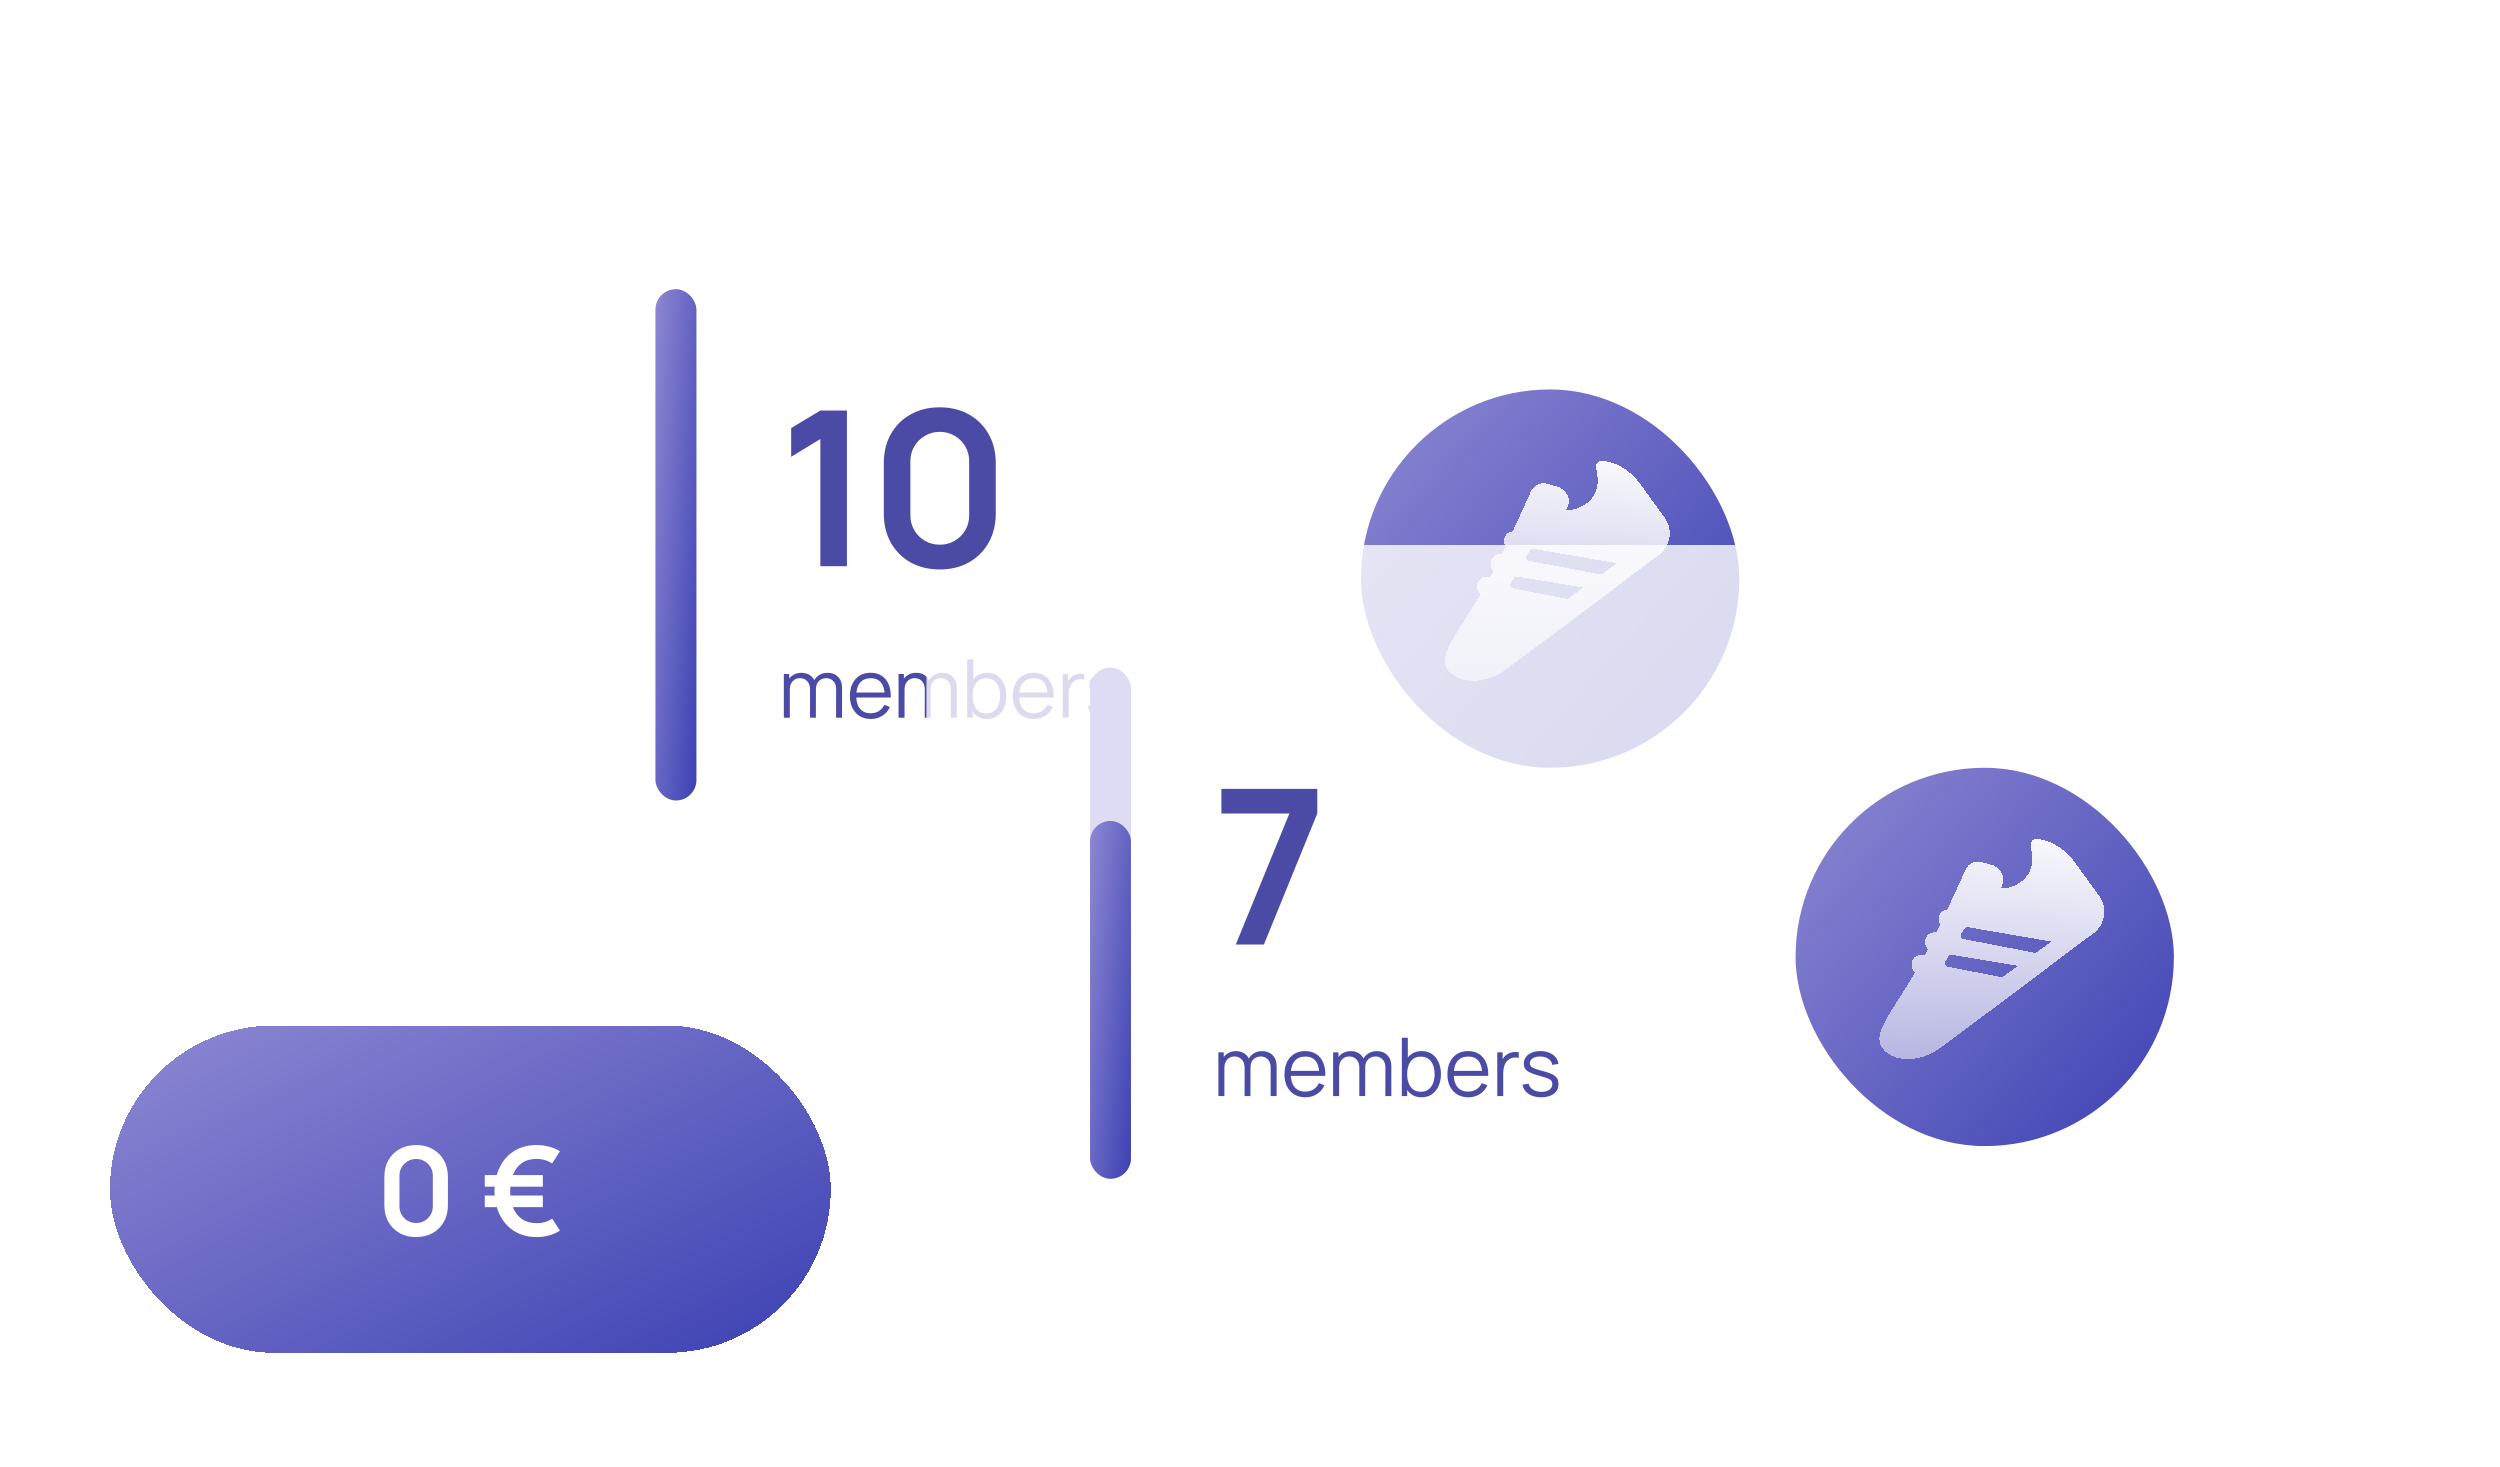
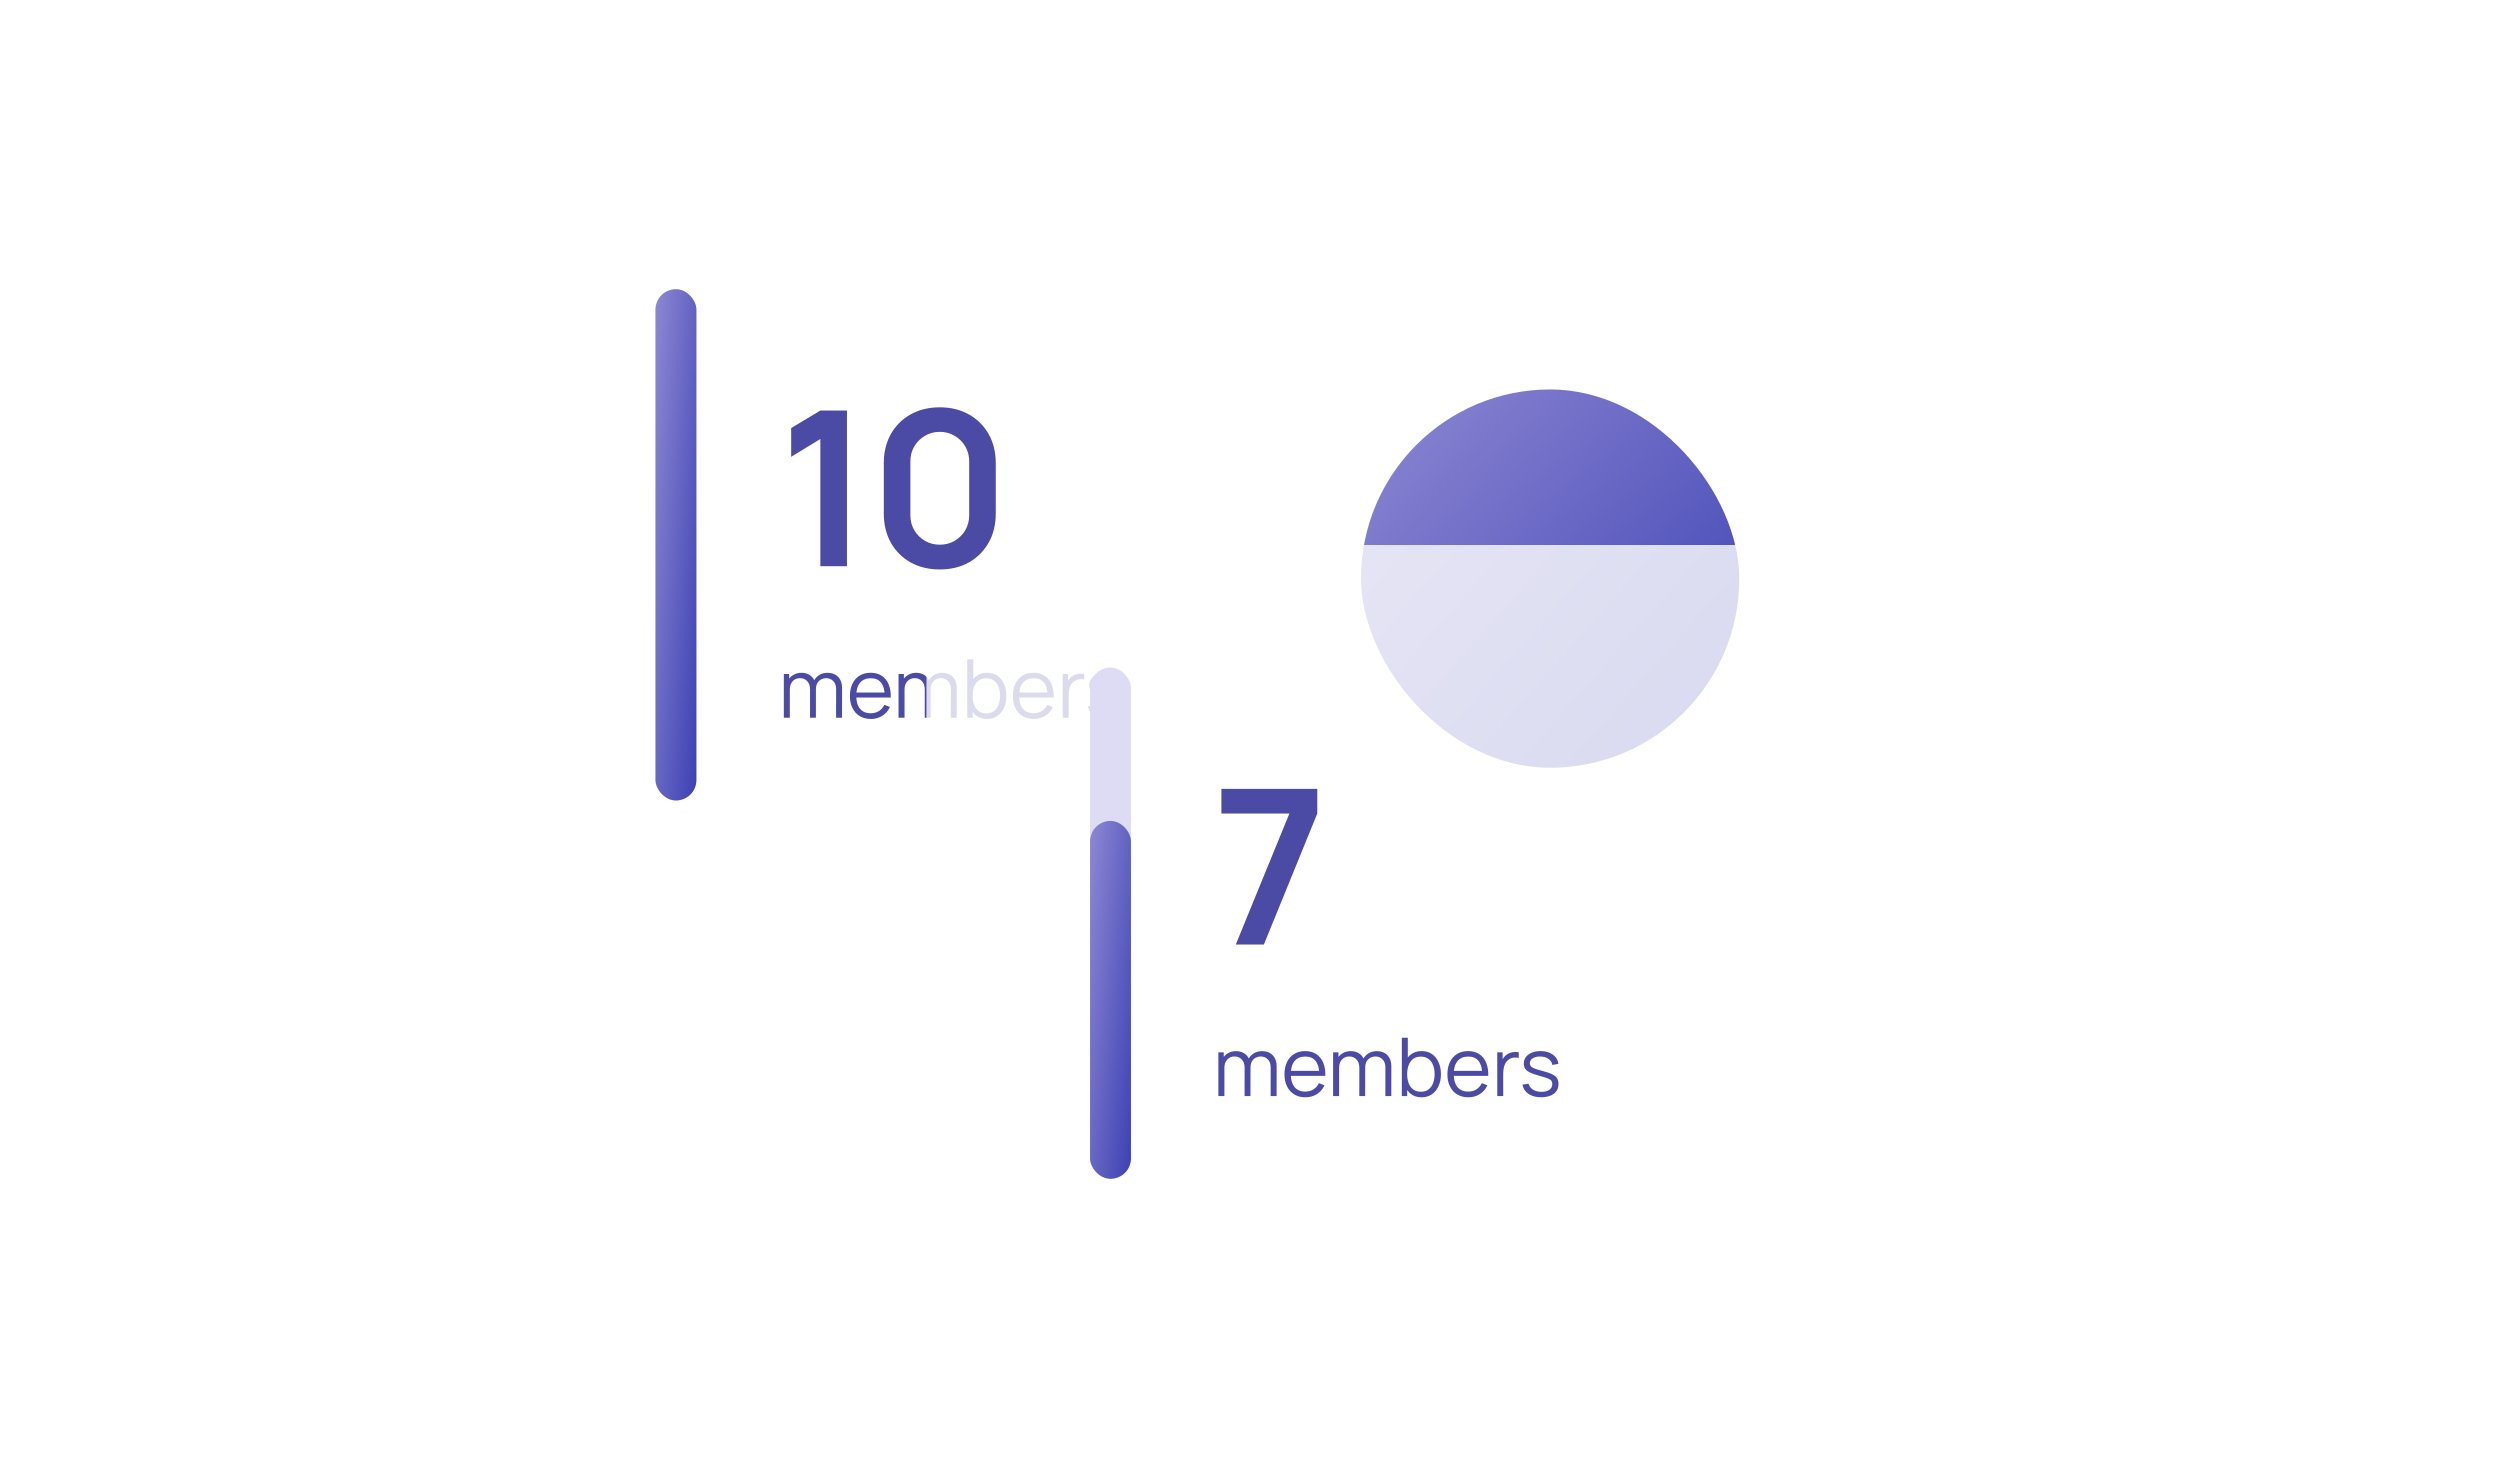
<svg xmlns="http://www.w3.org/2000/svg" width="489" height="287" viewBox="0 0 489 287" fill="none">
  <g filter="url(#filter0_dd_3438_19104)">
-     <rect x="21.5" y="194" width="141" height="64" rx="32" fill="url(#paint0_linear_3438_19104)" shape-rendering="crispEdges" />
-     <path d="M81.396 235.36C80.172 235.36 79.092 235.1 78.156 234.58C77.22 234.052 76.488 233.32 75.96 232.384C75.44 231.448 75.18 230.368 75.18 229.144V223.576C75.18 222.352 75.44 221.272 75.96 220.336C76.488 219.4 77.22 218.672 78.156 218.152C79.092 217.624 80.172 217.36 81.396 217.36C82.62 217.36 83.696 217.624 84.624 218.152C85.56 218.672 86.292 219.4 86.82 220.336C87.348 221.272 87.612 222.352 87.612 223.576V229.144C87.612 230.368 87.348 231.448 86.82 232.384C86.292 233.32 85.56 234.052 84.624 234.58C83.696 235.1 82.62 235.36 81.396 235.36ZM81.396 232.612C82.004 232.612 82.556 232.468 83.052 232.18C83.548 231.884 83.94 231.492 84.228 231.004C84.516 230.508 84.66 229.956 84.66 229.348V223.36C84.66 222.744 84.516 222.192 84.228 221.704C83.94 221.208 83.548 220.816 83.052 220.528C82.556 220.232 82.004 220.084 81.396 220.084C80.788 220.084 80.236 220.232 79.74 220.528C79.244 220.816 78.852 221.208 78.564 221.704C78.276 222.192 78.132 222.744 78.132 223.36V229.348C78.132 229.956 78.276 230.508 78.564 231.004C78.852 231.492 79.244 231.884 79.74 232.18C80.236 232.468 80.788 232.612 81.396 232.612ZM105.01 235.36C103.306 235.36 101.838 234.976 100.606 234.208C99.382 233.44 98.434 232.38 97.762 231.028C97.098 229.668 96.75 228.112 96.718 226.36C96.758 224.552 97.114 222.976 97.786 221.632C98.458 220.28 99.406 219.232 100.63 218.488C101.854 217.736 103.314 217.36 105.01 217.36C105.834 217.36 106.626 217.464 107.386 217.672C108.154 217.872 108.866 218.176 109.522 218.584L107.986 220.972C107.57 220.676 107.102 220.452 106.582 220.3C106.07 220.148 105.546 220.072 105.01 220.072C103.842 220.072 102.874 220.336 102.106 220.864C101.346 221.392 100.77 222.132 100.378 223.084C99.994 224.028 99.798 225.12 99.79 226.36C99.798 227.624 99.998 228.728 100.39 229.672C100.782 230.616 101.362 231.348 102.13 231.868C102.906 232.388 103.866 232.644 105.01 232.636C106.13 232.66 107.13 232.364 108.01 231.748L109.522 234.112C108.866 234.528 108.15 234.84 107.374 235.048C106.606 235.256 105.818 235.36 105.01 235.36ZM94.822 229.504V227.236H106.174V229.504H94.822ZM94.822 225.508V223.24H106.174V225.508H94.822Z" fill="white" />
-   </g>
+     </g>
  <g filter="url(#filter1_bd_3438_19104)">
    <g clip-path="url(#clip0_3438_19104)">
      <rect x="101.5" y="22" width="276" height="148" rx="21.143" fill="white" fill-opacity="0.8" shape-rendering="crispEdges" />
      <rect x="133.5" y="46" width="8" height="100" rx="4" fill="#DEDCF5" />
      <rect x="133.5" y="46" width="8" height="100" rx="4" fill="url(#paint1_linear_3438_19104)" />
      <path d="M165.746 100.179V75.294L160.037 78.782V73.158L165.746 69.733H170.947V100.179H165.746ZM189.108 100.813C186.951 100.813 185.048 100.355 183.399 99.439C181.75 98.508 180.46 97.219 179.53 95.57C178.614 93.92 178.156 92.018 178.156 89.861V80.051C178.156 77.894 178.614 75.991 179.53 74.342C180.46 72.693 181.75 71.41 183.399 70.494C185.048 69.564 186.951 69.099 189.108 69.099C191.264 69.099 193.16 69.564 194.795 70.494C196.444 71.41 197.734 72.693 198.664 74.342C199.594 75.991 200.06 77.894 200.06 80.051V89.861C200.06 92.018 199.594 93.92 198.664 95.57C197.734 97.219 196.444 98.508 194.795 99.439C193.16 100.355 191.264 100.813 189.108 100.813ZM189.108 95.971C190.179 95.971 191.151 95.718 192.025 95.21C192.899 94.689 193.59 93.998 194.097 93.138C194.605 92.264 194.858 91.292 194.858 90.22V79.67C194.858 78.585 194.605 77.612 194.097 76.752C193.59 75.879 192.899 75.188 192.025 74.68C191.151 74.159 190.179 73.898 189.108 73.898C188.036 73.898 187.064 74.159 186.19 74.68C185.316 75.188 184.625 75.879 184.118 76.752C183.61 77.612 183.357 78.585 183.357 79.67V90.22C183.357 91.292 183.61 92.264 184.118 93.138C184.625 93.998 185.316 94.689 186.19 95.21C187.064 95.718 188.036 95.971 189.108 95.971Z" fill="#4B4BA6" />
      <path d="M168.822 129.822L168.83 124.2C168.83 123.54 168.645 123.022 168.275 122.646C167.91 122.266 167.445 122.076 166.88 122.076C166.557 122.076 166.243 122.15 165.936 122.298C165.629 122.446 165.376 122.683 165.175 123.011C164.979 123.339 164.882 123.767 164.882 124.296L164.192 124.097C164.176 123.484 164.295 122.948 164.549 122.488C164.808 122.028 165.162 121.671 165.611 121.417C166.066 121.158 166.578 121.029 167.149 121.029C168.011 121.029 168.7 121.296 169.218 121.83C169.736 122.358 169.995 123.075 169.995 123.978L169.988 129.822H168.822ZM158.602 129.822V121.259H159.649V123.368H159.776V129.822H158.602ZM163.724 129.822L163.732 124.28C163.732 123.598 163.55 123.061 163.185 122.67C162.825 122.274 162.35 122.076 161.758 122.076C161.166 122.076 160.687 122.279 160.323 122.686C159.958 123.088 159.776 123.624 159.776 124.296L159.078 123.915C159.078 123.365 159.207 122.874 159.466 122.44C159.725 122.002 160.079 121.658 160.529 121.41C160.978 121.156 161.488 121.029 162.059 121.029C162.603 121.029 163.087 121.145 163.51 121.378C163.938 121.61 164.274 121.949 164.517 122.393C164.76 122.837 164.882 123.376 164.882 124.01L164.874 129.822H163.724ZM175.628 130.06C174.793 130.06 174.069 129.875 173.456 129.505C172.848 129.135 172.375 128.614 172.037 127.943C171.698 127.271 171.529 126.484 171.529 125.58C171.529 124.644 171.696 123.836 172.029 123.154C172.362 122.472 172.83 121.946 173.432 121.576C174.04 121.206 174.756 121.021 175.581 121.021C176.426 121.021 177.148 121.217 177.745 121.608C178.343 121.994 178.794 122.549 179.101 123.273C179.408 123.997 179.548 124.861 179.521 125.865H178.332V125.453C178.311 124.343 178.07 123.505 177.61 122.94C177.156 122.374 176.49 122.091 175.612 122.091C174.693 122.091 173.987 122.39 173.496 122.987C173.009 123.585 172.766 124.436 172.766 125.54C172.766 126.619 173.009 127.456 173.496 128.054C173.987 128.646 174.682 128.942 175.581 128.942C176.194 128.942 176.728 128.802 177.182 128.521C177.642 128.236 178.004 127.826 178.269 127.293L179.355 127.713C179.016 128.458 178.517 129.037 177.856 129.449C177.201 129.856 176.458 130.06 175.628 130.06ZM172.354 125.865V124.89H178.895V125.865H172.354ZM191.26 129.822L191.268 124.2C191.268 123.54 191.083 123.022 190.713 122.646C190.349 122.266 189.884 122.076 189.318 122.076C188.996 122.076 188.681 122.15 188.374 122.298C188.068 122.446 187.814 122.683 187.613 123.011C187.418 123.339 187.32 123.767 187.32 124.296L186.63 124.097C186.614 123.484 186.733 122.948 186.987 122.488C187.246 122.028 187.6 121.671 188.049 121.417C188.504 121.158 189.017 121.029 189.588 121.029C190.449 121.029 191.139 121.296 191.657 121.83C192.175 122.358 192.434 123.075 192.434 123.978L192.426 129.822H191.26ZM181.041 129.822V121.259H182.087V123.368H182.214V129.822H181.041ZM186.162 129.822L186.17 124.28C186.17 123.598 185.988 123.061 185.623 122.67C185.264 122.274 184.788 122.076 184.196 122.076C183.604 122.076 183.126 122.279 182.761 122.686C182.396 123.088 182.214 123.624 182.214 124.296L181.516 123.915C181.516 123.365 181.646 122.874 181.905 122.44C182.164 122.002 182.518 121.658 182.967 121.41C183.416 121.156 183.927 121.029 184.497 121.029C185.042 121.029 185.525 121.145 185.948 121.378C186.376 121.61 186.712 121.949 186.955 122.393C187.198 122.837 187.32 123.376 187.32 124.01L187.312 129.822H186.162ZM198.335 130.06C197.548 130.06 196.882 129.861 196.337 129.465C195.793 129.063 195.381 128.521 195.1 127.84C194.82 127.152 194.68 126.383 194.68 125.532C194.68 124.666 194.82 123.894 195.1 123.217C195.386 122.535 195.803 121.999 196.353 121.608C196.903 121.217 197.579 121.021 198.383 121.021C199.165 121.021 199.836 121.219 200.397 121.616C200.957 122.012 201.385 122.551 201.681 123.233C201.982 123.915 202.133 124.681 202.133 125.532C202.133 126.389 201.982 127.158 201.681 127.84C201.38 128.521 200.946 129.063 200.381 129.465C199.815 129.861 199.133 130.06 198.335 130.06ZM194.482 129.822V118.405H195.655V123.376H195.529V129.822H194.482ZM198.216 128.973C198.814 128.973 199.31 128.823 199.707 128.521C200.103 128.22 200.399 127.811 200.595 127.293C200.796 126.769 200.896 126.183 200.896 125.532C200.896 124.888 200.798 124.306 200.603 123.788C200.407 123.27 200.109 122.86 199.707 122.559C199.31 122.258 198.806 122.107 198.193 122.107C197.595 122.107 197.098 122.253 196.702 122.543C196.311 122.834 196.017 123.238 195.822 123.756C195.626 124.269 195.529 124.861 195.529 125.532C195.529 126.193 195.626 126.785 195.822 127.308C196.017 127.826 196.313 128.233 196.71 128.529C197.106 128.825 197.608 128.973 198.216 128.973ZM207.497 130.06C206.662 130.06 205.938 129.875 205.325 129.505C204.717 129.135 204.244 128.614 203.906 127.943C203.568 127.271 203.398 126.484 203.398 125.58C203.398 124.644 203.565 123.836 203.898 123.154C204.231 122.472 204.699 121.946 205.301 121.576C205.909 121.206 206.625 121.021 207.45 121.021C208.296 121.021 209.017 121.217 209.614 121.608C210.212 121.994 210.664 122.549 210.97 123.273C211.277 123.997 211.417 124.861 211.39 125.865H210.201V125.453C210.18 124.343 209.939 123.505 209.48 122.94C209.025 122.374 208.359 122.091 207.482 122.091C206.562 122.091 205.856 122.39 205.365 122.987C204.878 123.585 204.635 124.436 204.635 125.54C204.635 126.619 204.878 127.456 205.365 128.054C205.856 128.646 206.551 128.942 207.45 128.942C208.063 128.942 208.597 128.802 209.051 128.521C209.511 128.236 209.873 127.826 210.138 127.293L211.224 127.713C210.886 128.458 210.386 129.037 209.725 129.449C209.07 129.856 208.327 130.06 207.497 130.06ZM204.223 125.865V124.89H210.764V125.865H204.223ZM213.15 129.822V121.259H214.196V123.32L213.99 123.051C214.085 122.797 214.21 122.564 214.363 122.353C214.516 122.136 214.683 121.959 214.862 121.822C215.084 121.626 215.343 121.478 215.639 121.378C215.935 121.272 216.234 121.211 216.535 121.195C216.837 121.174 217.112 121.195 217.36 121.259V122.353C217.048 122.274 216.707 122.255 216.337 122.298C215.967 122.34 215.626 122.488 215.314 122.742C215.029 122.964 214.815 123.23 214.672 123.542C214.529 123.849 214.434 124.177 214.387 124.525C214.339 124.869 214.315 125.21 214.315 125.548V129.822H213.15ZM221.75 130.052C220.745 130.052 219.918 129.835 219.268 129.402C218.623 128.968 218.227 128.366 218.079 127.594L219.268 127.396C219.395 127.882 219.683 128.27 220.132 128.561C220.587 128.847 221.147 128.989 221.813 128.989C222.463 128.989 222.976 128.854 223.351 128.585C223.726 128.31 223.914 127.937 223.914 127.467C223.914 127.203 223.853 126.989 223.732 126.825C223.615 126.656 223.375 126.5 223.01 126.357C222.645 126.214 222.101 126.045 221.377 125.85C220.6 125.638 219.992 125.427 219.553 125.215C219.115 125.004 218.803 124.761 218.618 124.486C218.433 124.206 218.34 123.865 218.34 123.463C218.34 122.977 218.478 122.551 218.753 122.187C219.027 121.817 219.408 121.531 219.894 121.33C220.381 121.124 220.946 121.021 221.591 121.021C222.236 121.021 222.812 121.127 223.319 121.338C223.832 121.544 224.244 121.835 224.556 122.21C224.868 122.586 225.053 123.022 225.111 123.519L223.922 123.733C223.843 123.23 223.592 122.834 223.169 122.543C222.751 122.247 222.22 122.094 221.575 122.083C220.967 122.068 220.473 122.184 220.092 122.432C219.712 122.675 219.522 123.001 219.522 123.408C219.522 123.635 219.59 123.83 219.728 123.994C219.865 124.153 220.114 124.303 220.473 124.446C220.838 124.589 221.356 124.745 222.027 124.914C222.815 125.115 223.433 125.326 223.882 125.548C224.332 125.77 224.651 126.032 224.842 126.333C225.032 126.634 225.127 127.007 225.127 127.451C225.127 128.26 224.826 128.897 224.223 129.362C223.626 129.822 222.801 130.052 221.75 130.052Z" fill="#4B4BA6" />
      <g filter="url(#filter2_dd_3438_19104)">
        <rect x="271.5" y="59" width="74" height="74" rx="37" fill="url(#paint2_linear_3438_19104)" />
      </g>
      <g filter="url(#filter3_di_3438_19104)">
-         <path fill-rule="evenodd" clip-rule="evenodd" d="M328.227 93.176C328.227 93.176 303.935 111.454 299.708 114.525C295.481 117.597 289.932 117.227 288.227 114.066C287.127 112.026 288.935 109.182 291.79 104.692L291.79 104.692C292.726 103.218 293.776 101.568 294.872 99.711C294.767 99.614 294.669 99.506 294.582 99.385C293.921 98.476 294.074 97.239 294.923 96.623C295.454 96.236 296.133 96.185 296.728 96.424C296.866 96.167 297.004 95.907 297.143 95.643C297.226 95.485 297.311 95.322 297.397 95.154C297.34 95.093 297.286 95.026 297.235 94.956C296.574 94.047 296.727 92.811 297.576 92.194C298.005 91.882 298.529 91.788 299.028 91.889C299.271 91.39 299.519 90.876 299.77 90.353C299.238 89.465 299.42 88.335 300.219 87.755C300.502 87.549 300.827 87.438 301.16 87.416C302.478 84.599 303.769 81.763 304.754 79.571C305.29 78.378 306.613 77.752 307.874 78.097L310.078 78.701C311.188 79.152 313.05 80.691 311.616 83.242C312.655 83.325 315.151 82.937 316.825 80.715C318.044 79.096 317.917 76.853 317.51 75.205C317.309 74.394 317.768 73.524 318.601 73.583C320.648 73.727 323.677 74.794 326.218 78.291L330.884 84.713C332.6 87.075 332.076 90.38 329.714 92.096L328.227 93.176ZM311.921 100.636L301.231 98.566C300.781 98.479 300.555 97.972 300.789 97.579L301.399 96.556C301.539 96.322 301.807 96.198 302.076 96.242L314.995 98.402L311.921 100.636ZM304.344 93.151L318.45 95.882L321.524 93.649L305.19 90.83C304.921 90.784 304.651 90.908 304.51 91.143L303.902 92.164C303.667 92.557 303.894 93.064 304.344 93.151Z" fill="url(#paint3_linear_3438_19104)" shape-rendering="crispEdges" />
-       </g>
+         </g>
    </g>
  </g>
  <g filter="url(#filter4_bd_3438_19104)">
    <g clip-path="url(#clip1_3438_19104)">
      <rect x="186.5" y="96" width="276" height="148" rx="21.143" fill="white" fill-opacity="0.8" shape-rendering="crispEdges" />
      <rect x="218.5" y="120" width="8" height="100" rx="4" fill="#DEDCF5" />
      <rect x="218.5" y="150" width="8" height="70" rx="4" fill="url(#paint4_linear_3438_19104)" />
      <path d="M247.003 174.179L257.49 148.554H244.191V143.733H262.945V148.554L252.501 174.179H247.003Z" fill="#4B4BA6" />
      <path d="M253.822 203.822L253.83 198.2C253.83 197.54 253.645 197.022 253.275 196.646C252.91 196.266 252.445 196.076 251.88 196.076C251.557 196.076 251.243 196.15 250.936 196.298C250.629 196.446 250.376 196.683 250.175 197.011C249.979 197.339 249.882 197.767 249.882 198.296L249.192 198.097C249.176 197.484 249.295 196.948 249.549 196.488C249.808 196.028 250.162 195.671 250.611 195.417C251.066 195.158 251.578 195.029 252.149 195.029C253.011 195.029 253.7 195.296 254.218 195.83C254.736 196.358 254.995 197.075 254.995 197.978L254.988 203.822H253.822ZM243.602 203.822V195.259H244.649V197.368H244.776V203.822H243.602ZM248.724 203.822L248.732 198.28C248.732 197.598 248.55 197.061 248.185 196.67C247.825 196.274 247.35 196.076 246.758 196.076C246.166 196.076 245.687 196.279 245.323 196.686C244.958 197.088 244.776 197.624 244.776 198.296L244.078 197.915C244.078 197.365 244.207 196.874 244.466 196.44C244.725 196.002 245.079 195.658 245.529 195.41C245.978 195.156 246.488 195.029 247.059 195.029C247.603 195.029 248.087 195.145 248.51 195.378C248.938 195.61 249.274 195.949 249.517 196.393C249.76 196.837 249.882 197.376 249.882 198.01L249.874 203.822H248.724ZM260.628 204.06C259.793 204.06 259.069 203.875 258.456 203.505C257.848 203.135 257.375 202.614 257.037 201.943C256.698 201.271 256.529 200.484 256.529 199.58C256.529 198.644 256.696 197.836 257.029 197.154C257.362 196.472 257.83 195.946 258.432 195.576C259.04 195.206 259.756 195.021 260.581 195.021C261.426 195.021 262.148 195.217 262.745 195.608C263.343 195.994 263.794 196.549 264.101 197.273C264.408 197.997 264.548 198.861 264.521 199.865H263.332V199.453C263.311 198.343 263.07 197.505 262.61 196.94C262.156 196.374 261.49 196.091 260.612 196.091C259.693 196.091 258.987 196.39 258.496 196.987C258.009 197.585 257.766 198.436 257.766 199.54C257.766 200.619 258.009 201.456 258.496 202.054C258.987 202.646 259.682 202.942 260.581 202.942C261.194 202.942 261.728 202.802 262.182 202.521C262.642 202.236 263.004 201.826 263.269 201.293L264.355 201.713C264.016 202.458 263.517 203.037 262.856 203.449C262.201 203.856 261.458 204.06 260.628 204.06ZM257.354 199.865V198.89H263.895V199.865H257.354ZM276.26 203.822L276.268 198.2C276.268 197.54 276.083 197.022 275.713 196.646C275.349 196.266 274.884 196.076 274.318 196.076C273.996 196.076 273.681 196.15 273.374 196.298C273.068 196.446 272.814 196.683 272.613 197.011C272.418 197.339 272.32 197.767 272.32 198.296L271.63 198.097C271.614 197.484 271.733 196.948 271.987 196.488C272.246 196.028 272.6 195.671 273.049 195.417C273.504 195.158 274.017 195.029 274.588 195.029C275.449 195.029 276.139 195.296 276.657 195.83C277.175 196.358 277.434 197.075 277.434 197.978L277.426 203.822H276.26ZM266.041 203.822V195.259H267.087V197.368H267.214L267.214 203.822H266.041ZM271.162 203.822L271.17 198.28C271.17 197.598 270.988 197.061 270.623 196.67C270.264 196.274 269.788 196.076 269.196 196.076C268.604 196.076 268.126 196.279 267.761 196.686C267.396 197.088 267.214 197.624 267.214 198.296L266.516 197.915C266.516 197.365 266.646 196.874 266.905 196.44C267.164 196.002 267.518 195.658 267.967 195.41C268.416 195.156 268.927 195.029 269.497 195.029C270.042 195.029 270.525 195.145 270.948 195.378C271.376 195.61 271.712 195.949 271.955 196.393C272.198 196.837 272.32 197.376 272.32 198.01L272.312 203.822H271.162ZM283.335 204.06C282.548 204.06 281.882 203.861 281.337 203.465C280.793 203.063 280.381 202.521 280.1 201.84C279.82 201.152 279.68 200.383 279.68 199.532C279.68 198.666 279.82 197.894 280.1 197.217C280.386 196.535 280.803 195.999 281.353 195.608C281.903 195.217 282.579 195.021 283.383 195.021C284.165 195.021 284.836 195.219 285.397 195.616C285.957 196.012 286.385 196.551 286.681 197.233C286.982 197.915 287.133 198.681 287.133 199.532C287.133 200.389 286.982 201.158 286.681 201.84C286.38 202.521 285.946 203.063 285.381 203.465C284.815 203.861 284.133 204.06 283.335 204.06ZM279.482 203.822V192.405H280.655V197.376H280.529V203.822H279.482ZM283.216 202.973C283.814 202.973 284.31 202.823 284.707 202.521C285.103 202.22 285.399 201.811 285.595 201.293C285.796 200.769 285.896 200.183 285.896 199.532C285.896 198.888 285.798 198.306 285.603 197.788C285.407 197.27 285.109 196.86 284.707 196.559C284.31 196.258 283.806 196.107 283.193 196.107C282.595 196.107 282.098 196.253 281.702 196.543C281.311 196.834 281.017 197.238 280.822 197.756C280.626 198.269 280.529 198.861 280.529 199.532C280.529 200.193 280.626 200.785 280.822 201.308C281.017 201.826 281.313 202.233 281.71 202.529C282.106 202.825 282.608 202.973 283.216 202.973ZM292.497 204.06C291.662 204.06 290.938 203.875 290.325 203.505C289.717 203.135 289.244 202.614 288.906 201.943C288.568 201.271 288.398 200.484 288.398 199.58C288.398 198.644 288.565 197.836 288.898 197.154C289.231 196.472 289.699 195.946 290.301 195.576C290.909 195.206 291.625 195.021 292.45 195.021C293.296 195.021 294.017 195.217 294.614 195.608C295.212 195.994 295.664 196.549 295.97 197.273C296.277 197.997 296.417 198.861 296.39 199.865H295.201V199.453C295.18 198.343 294.939 197.505 294.48 196.94C294.025 196.374 293.359 196.091 292.482 196.091C291.562 196.091 290.856 196.39 290.365 196.987C289.878 197.585 289.635 198.436 289.635 199.54C289.635 200.619 289.878 201.456 290.365 202.054C290.856 202.646 291.551 202.942 292.45 202.942C293.063 202.942 293.597 202.802 294.051 202.521C294.511 202.236 294.873 201.826 295.138 201.293L296.224 201.713C295.886 202.458 295.386 203.037 294.725 203.449C294.07 203.856 293.327 204.06 292.497 204.06ZM289.223 199.865V198.89H295.764V199.865H289.223ZM298.15 203.822V195.259H299.196V197.32L298.99 197.051C299.085 196.797 299.21 196.564 299.363 196.353C299.516 196.136 299.683 195.959 299.862 195.822C300.084 195.626 300.343 195.478 300.639 195.378C300.935 195.272 301.234 195.211 301.535 195.195C301.837 195.174 302.112 195.195 302.36 195.259V196.353C302.048 196.274 301.707 196.255 301.337 196.298C300.967 196.34 300.626 196.488 300.314 196.742C300.029 196.964 299.815 197.23 299.672 197.542C299.529 197.849 299.434 198.177 299.387 198.525C299.339 198.869 299.315 199.21 299.315 199.548V203.822H298.15ZM306.75 204.052C305.745 204.052 304.918 203.835 304.268 203.402C303.623 202.968 303.227 202.366 303.079 201.594L304.268 201.396C304.395 201.882 304.683 202.27 305.132 202.561C305.587 202.847 306.147 202.989 306.813 202.989C307.463 202.989 307.976 202.854 308.351 202.585C308.726 202.31 308.914 201.937 308.914 201.467C308.914 201.203 308.853 200.989 308.732 200.825C308.615 200.656 308.375 200.5 308.01 200.357C307.645 200.214 307.101 200.045 306.377 199.85C305.6 199.638 304.992 199.427 304.553 199.215C304.115 199.004 303.803 198.761 303.618 198.486C303.433 198.206 303.34 197.865 303.34 197.463C303.34 196.977 303.478 196.551 303.753 196.187C304.027 195.817 304.408 195.531 304.894 195.33C305.381 195.124 305.946 195.021 306.591 195.021C307.236 195.021 307.812 195.127 308.319 195.338C308.832 195.544 309.244 195.835 309.556 196.21C309.868 196.586 310.053 197.022 310.111 197.519L308.922 197.733C308.843 197.23 308.592 196.834 308.169 196.543C307.751 196.247 307.22 196.094 306.575 196.083C305.967 196.068 305.473 196.184 305.092 196.432C304.712 196.675 304.522 197.001 304.522 197.408C304.522 197.635 304.59 197.83 304.728 197.994C304.865 198.153 305.114 198.303 305.473 198.446C305.838 198.589 306.356 198.745 307.027 198.914C307.815 199.115 308.433 199.326 308.882 199.548C309.332 199.77 309.651 200.032 309.842 200.333C310.032 200.634 310.127 201.007 310.127 201.451C310.127 202.26 309.826 202.897 309.223 203.362C308.626 203.822 307.801 204.052 306.75 204.052Z" fill="#4B4BA6" />
      <g filter="url(#filter5_dd_3438_19104)">
-         <rect x="356.5" y="133" width="74" height="74" rx="37" fill="url(#paint5_linear_3438_19104)" />
-       </g>
+         </g>
      <g filter="url(#filter6_di_3438_19104)">
        <path fill-rule="evenodd" clip-rule="evenodd" d="M413.227 167.176C413.227 167.176 388.935 185.454 384.708 188.525C380.481 191.597 374.932 191.227 373.227 188.066C372.127 186.026 373.935 183.182 376.79 178.692L376.79 178.692C377.726 177.218 378.776 175.568 379.872 173.711C379.767 173.614 379.669 173.506 379.582 173.385C378.921 172.476 379.074 171.239 379.923 170.623C380.454 170.236 381.133 170.185 381.728 170.424C381.866 170.167 382.004 169.907 382.143 169.643C382.226 169.485 382.311 169.322 382.397 169.155C382.34 169.092 382.286 169.026 382.235 168.956C381.574 168.047 381.727 166.81 382.576 166.194C383.005 165.882 383.529 165.789 384.028 165.889C384.271 165.39 384.519 164.876 384.77 164.353C384.238 163.465 384.42 162.335 385.219 161.755C385.502 161.549 385.827 161.438 386.16 161.416C387.478 158.599 388.769 155.763 389.754 153.571C390.29 152.378 391.613 151.752 392.874 152.097L395.078 152.701C396.188 153.152 398.05 154.691 396.616 157.242C397.655 157.325 400.151 156.937 401.825 154.715C403.044 153.096 402.917 150.853 402.51 149.205C402.309 148.394 402.768 147.524 403.601 147.583C405.648 147.727 408.677 148.794 411.218 152.291L415.884 158.713C417.6 161.075 417.076 164.38 414.714 166.096L413.227 167.176ZM396.921 174.636L386.231 172.566C385.781 172.479 385.555 171.972 385.789 171.578L386.399 170.556C386.539 170.322 386.807 170.197 387.076 170.242L399.995 172.402L396.921 174.636ZM389.344 167.151L403.45 169.882L406.524 167.649L390.19 164.83C389.921 164.784 389.651 164.908 389.51 165.143L388.902 166.164C388.667 166.557 388.894 167.064 389.344 167.151Z" fill="url(#paint6_linear_3438_19104)" shape-rendering="crispEdges" />
      </g>
    </g>
  </g>
  <defs>
    <filter id="filter0_dd_3438_19104" x="0.357" y="178.143" width="183.286" height="106.286" filterUnits="userSpaceOnUse" color-interpolation-filters="sRGB">
      <feFlood flood-opacity="0" result="BackgroundImageFix" />
      <feColorMatrix in="SourceAlpha" type="matrix" values="0 0 0 0 0 0 0 0 0 0 0 0 0 0 0 0 0 0 127 0" result="hardAlpha" />
      <feOffset dy="5.286" />
      <feGaussianBlur stdDeviation="10.571" />
      <feComposite in2="hardAlpha" operator="out" />
      <feColorMatrix type="matrix" values="0 0 0 0 0.013 0 0 0 0 0.537 0 0 0 0 0.363 0 0 0 0.2 0" />
      <feBlend mode="normal" in2="BackgroundImageFix" result="effect1_dropShadow_3438_19104" />
      <feColorMatrix in="SourceAlpha" type="matrix" values="0 0 0 0 0 0 0 0 0 0 0 0 0 0 0 0 0 0 127 0" result="hardAlpha" />
      <feOffset dy="1.321" />
      <feGaussianBlur stdDeviation="1.321" />
      <feComposite in2="hardAlpha" operator="out" />
      <feColorMatrix type="matrix" values="0 0 0 0 0.013 0 0 0 0 0.537 0 0 0 0 0.363 0 0 0 0.2 0" />
      <feBlend mode="normal" in2="effect1_dropShadow_3438_19104" result="effect2_dropShadow_3438_19104" />
      <feBlend mode="normal" in="SourceGraphic" in2="effect2_dropShadow_3438_19104" result="shape" />
    </filter>
    <filter id="filter1_bd_3438_19104" x="64.5" y="-9.714" width="344.714" height="222" filterUnits="userSpaceOnUse" color-interpolation-filters="sRGB">
      <feFlood flood-opacity="0" result="BackgroundImageFix" />
      <feGaussianBlur in="BackgroundImageFix" stdDeviation="15.857" />
      <feComposite in2="SourceAlpha" operator="in" result="effect1_backgroundBlur_3438_19104" />
      <feColorMatrix in="SourceAlpha" type="matrix" values="0 0 0 0 0 0 0 0 0 0 0 0 0 0 0 0 0 0 127 0" result="hardAlpha" />
      <feMorphology radius="5.286" operator="dilate" in="SourceAlpha" result="effect2_dropShadow_3438_19104" />
      <feOffset dx="-5.286" dy="10.571" />
      <feGaussianBlur stdDeviation="13.214" />
      <feComposite in2="hardAlpha" operator="out" />
      <feColorMatrix type="matrix" values="0 0 0 0 0.022 0 0 0 0 0 0 0 0 0 0.637 0 0 0 0.06 0" />
      <feBlend mode="normal" in2="effect1_backgroundBlur_3438_19104" result="effect2_dropShadow_3438_19104" />
      <feBlend mode="normal" in="SourceGraphic" in2="effect2_dropShadow_3438_19104" result="shape" />
    </filter>
    <filter id="filter2_dd_3438_19104" x="250.357" y="43.143" width="116.286" height="116.286" filterUnits="userSpaceOnUse" color-interpolation-filters="sRGB">
      <feFlood flood-opacity="0" result="BackgroundImageFix" />
      <feColorMatrix in="SourceAlpha" type="matrix" values="0 0 0 0 0 0 0 0 0 0 0 0 0 0 0 0 0 0 127 0" result="hardAlpha" />
      <feOffset dy="5.286" />
      <feGaussianBlur stdDeviation="10.571" />
      <feComposite in2="hardAlpha" operator="out" />
      <feColorMatrix type="matrix" values="0 0 0 0 0.057 0 0 0 0 0.013 0 0 0 0 0.537 0 0 0 0.2 0" />
      <feBlend mode="normal" in2="BackgroundImageFix" result="effect1_dropShadow_3438_19104" />
      <feColorMatrix in="SourceAlpha" type="matrix" values="0 0 0 0 0 0 0 0 0 0 0 0 0 0 0 0 0 0 127 0" result="hardAlpha" />
      <feOffset dy="1.321" />
      <feGaussianBlur stdDeviation="1.321" />
      <feComposite in2="hardAlpha" operator="out" />
      <feColorMatrix type="matrix" values="0 0 0 0 0.057 0 0 0 0 0.013 0 0 0 0 0.537 0 0 0 0.2 0" />
      <feBlend mode="normal" in2="effect1_dropShadow_3438_19104" result="effect2_dropShadow_3438_19104" />
      <feBlend mode="normal" in="SourceGraphic" in2="effect2_dropShadow_3438_19104" result="shape" />
    </filter>
    <filter id="filter3_di_3438_19104" x="282.615" y="73.58" width="54.566" height="53.634" filterUnits="userSpaceOnUse" color-interpolation-filters="sRGB">
      <feFlood flood-opacity="0" result="BackgroundImageFix" />
      <feColorMatrix in="SourceAlpha" type="matrix" values="0 0 0 0 0 0 0 0 0 0 0 0 0 0 0 0 0 0 127 0" result="hardAlpha" />
      <feOffset dy="5.286" />
      <feGaussianBlur stdDeviation="2.643" />
      <feComposite in2="hardAlpha" operator="out" />
      <feColorMatrix type="matrix" values="0 0 0 0 0 0 0 0 0 0 0 0 0 0 0 0 0 0 0.25 0" />
      <feBlend mode="normal" in2="BackgroundImageFix" result="effect1_dropShadow_3438_19104" />
      <feBlend mode="normal" in="SourceGraphic" in2="effect1_dropShadow_3438_19104" result="shape" />
      <feColorMatrix in="SourceAlpha" type="matrix" values="0 0 0 0 0 0 0 0 0 0 0 0 0 0 0 0 0 0 127 0" result="hardAlpha" />
      <feOffset dy="0.661" />
      <feGaussianBlur stdDeviation="0.661" />
      <feComposite in2="hardAlpha" operator="arithmetic" k2="-1" k3="1" />
      <feColorMatrix type="matrix" values="0 0 0 0 1 0 0 0 0 1 0 0 0 0 1 0 0 0 1 0" />
      <feBlend mode="normal" in2="shape" result="effect2_innerShadow_3438_19104" />
    </filter>
    <filter id="filter4_bd_3438_19104" x="149.5" y="64.286" width="344.714" height="222" filterUnits="userSpaceOnUse" color-interpolation-filters="sRGB">
      <feFlood flood-opacity="0" result="BackgroundImageFix" />
      <feGaussianBlur in="BackgroundImageFix" stdDeviation="15.857" />
      <feComposite in2="SourceAlpha" operator="in" result="effect1_backgroundBlur_3438_19104" />
      <feColorMatrix in="SourceAlpha" type="matrix" values="0 0 0 0 0 0 0 0 0 0 0 0 0 0 0 0 0 0 127 0" result="hardAlpha" />
      <feMorphology radius="5.286" operator="dilate" in="SourceAlpha" result="effect2_dropShadow_3438_19104" />
      <feOffset dx="-5.286" dy="10.571" />
      <feGaussianBlur stdDeviation="13.214" />
      <feComposite in2="hardAlpha" operator="out" />
      <feColorMatrix type="matrix" values="0 0 0 0 0.022 0 0 0 0 0 0 0 0 0 0.637 0 0 0 0.06 0" />
      <feBlend mode="normal" in2="effect1_backgroundBlur_3438_19104" result="effect2_dropShadow_3438_19104" />
      <feBlend mode="normal" in="SourceGraphic" in2="effect2_dropShadow_3438_19104" result="shape" />
    </filter>
    <filter id="filter5_dd_3438_19104" x="335.357" y="117.143" width="116.286" height="116.286" filterUnits="userSpaceOnUse" color-interpolation-filters="sRGB">
      <feFlood flood-opacity="0" result="BackgroundImageFix" />
      <feColorMatrix in="SourceAlpha" type="matrix" values="0 0 0 0 0 0 0 0 0 0 0 0 0 0 0 0 0 0 127 0" result="hardAlpha" />
      <feOffset dy="5.286" />
      <feGaussianBlur stdDeviation="10.571" />
      <feComposite in2="hardAlpha" operator="out" />
      <feColorMatrix type="matrix" values="0 0 0 0 0.057 0 0 0 0 0.013 0 0 0 0 0.537 0 0 0 0.2 0" />
      <feBlend mode="normal" in2="BackgroundImageFix" result="effect1_dropShadow_3438_19104" />
      <feColorMatrix in="SourceAlpha" type="matrix" values="0 0 0 0 0 0 0 0 0 0 0 0 0 0 0 0 0 0 127 0" result="hardAlpha" />
      <feOffset dy="1.321" />
      <feGaussianBlur stdDeviation="1.321" />
      <feComposite in2="hardAlpha" operator="out" />
      <feColorMatrix type="matrix" values="0 0 0 0 0.057 0 0 0 0 0.013 0 0 0 0 0.537 0 0 0 0.2 0" />
      <feBlend mode="normal" in2="effect1_dropShadow_3438_19104" result="effect2_dropShadow_3438_19104" />
      <feBlend mode="normal" in="SourceGraphic" in2="effect2_dropShadow_3438_19104" result="shape" />
    </filter>
    <filter id="filter6_di_3438_19104" x="367.615" y="147.58" width="54.566" height="53.634" filterUnits="userSpaceOnUse" color-interpolation-filters="sRGB">
      <feFlood flood-opacity="0" result="BackgroundImageFix" />
      <feColorMatrix in="SourceAlpha" type="matrix" values="0 0 0 0 0 0 0 0 0 0 0 0 0 0 0 0 0 0 127 0" result="hardAlpha" />
      <feOffset dy="5.286" />
      <feGaussianBlur stdDeviation="2.643" />
      <feComposite in2="hardAlpha" operator="out" />
      <feColorMatrix type="matrix" values="0 0 0 0 0 0 0 0 0 0 0 0 0 0 0 0 0 0 0.25 0" />
      <feBlend mode="normal" in2="BackgroundImageFix" result="effect1_dropShadow_3438_19104" />
      <feBlend mode="normal" in="SourceGraphic" in2="effect1_dropShadow_3438_19104" result="shape" />
      <feColorMatrix in="SourceAlpha" type="matrix" values="0 0 0 0 0 0 0 0 0 0 0 0 0 0 0 0 0 0 127 0" result="hardAlpha" />
      <feOffset dy="0.661" />
      <feGaussianBlur stdDeviation="0.661" />
      <feComposite in2="hardAlpha" operator="arithmetic" k2="-1" k3="1" />
      <feColorMatrix type="matrix" values="0 0 0 0 1 0 0 0 0 1 0 0 0 0 1 0 0 0 1 0" />
      <feBlend mode="normal" in2="shape" result="effect2_innerShadow_3438_19104" />
    </filter>
    <linearGradient id="paint0_linear_3438_19104" x1="21.5" y1="194" x2="77.045" y2="301.964" gradientUnits="userSpaceOnUse">
      <stop offset="0" stop-color="#8E88D3" />
      <stop offset="1" stop-color="#3C41B3" />
    </linearGradient>
    <linearGradient id="paint1_linear_3438_19104" x1="133.5" y1="46" x2="148.483" y2="47.057" gradientUnits="userSpaceOnUse">
      <stop offset="0" stop-color="#8E88D3" />
      <stop offset="1" stop-color="#3C41B3" />
    </linearGradient>
    <linearGradient id="paint2_linear_3438_19104" x1="271.5" y1="59" x2="349.823" y2="128.101" gradientUnits="userSpaceOnUse">
      <stop offset="0" stop-color="#8E88D3" />
      <stop offset="1" stop-color="#3C41B3" />
    </linearGradient>
    <linearGradient id="paint3_linear_3438_19104" x1="310.24" y1="66.978" x2="302.757" y2="121.714" gradientUnits="userSpaceOnUse">
      <stop stop-color="white" />
      <stop offset="1" stop-color="white" stop-opacity="0.5" />
    </linearGradient>
    <linearGradient id="paint4_linear_3438_19104" x1="218.5" y1="150" x2="233.407" y2="151.503" gradientUnits="userSpaceOnUse">
      <stop offset="0" stop-color="#8E88D3" />
      <stop offset="1" stop-color="#3C41B3" />
    </linearGradient>
    <linearGradient id="paint5_linear_3438_19104" x1="356.5" y1="133" x2="434.823" y2="202.101" gradientUnits="userSpaceOnUse">
      <stop offset="0" stop-color="#8E88D3" />
      <stop offset="1" stop-color="#3C41B3" />
    </linearGradient>
    <linearGradient id="paint6_linear_3438_19104" x1="395.24" y1="140.978" x2="387.757" y2="195.714" gradientUnits="userSpaceOnUse">
      <stop stop-color="white" />
      <stop offset="1" stop-color="white" stop-opacity="0.5" />
    </linearGradient>
    <clipPath id="clip0_3438_19104">
      <rect x="101.5" y="22" width="276" height="148" rx="21.143" fill="white" />
    </clipPath>
    <clipPath id="clip1_3438_19104">
      <rect x="186.5" y="96" width="276" height="148" rx="21.143" fill="white" />
    </clipPath>
  </defs>
</svg>